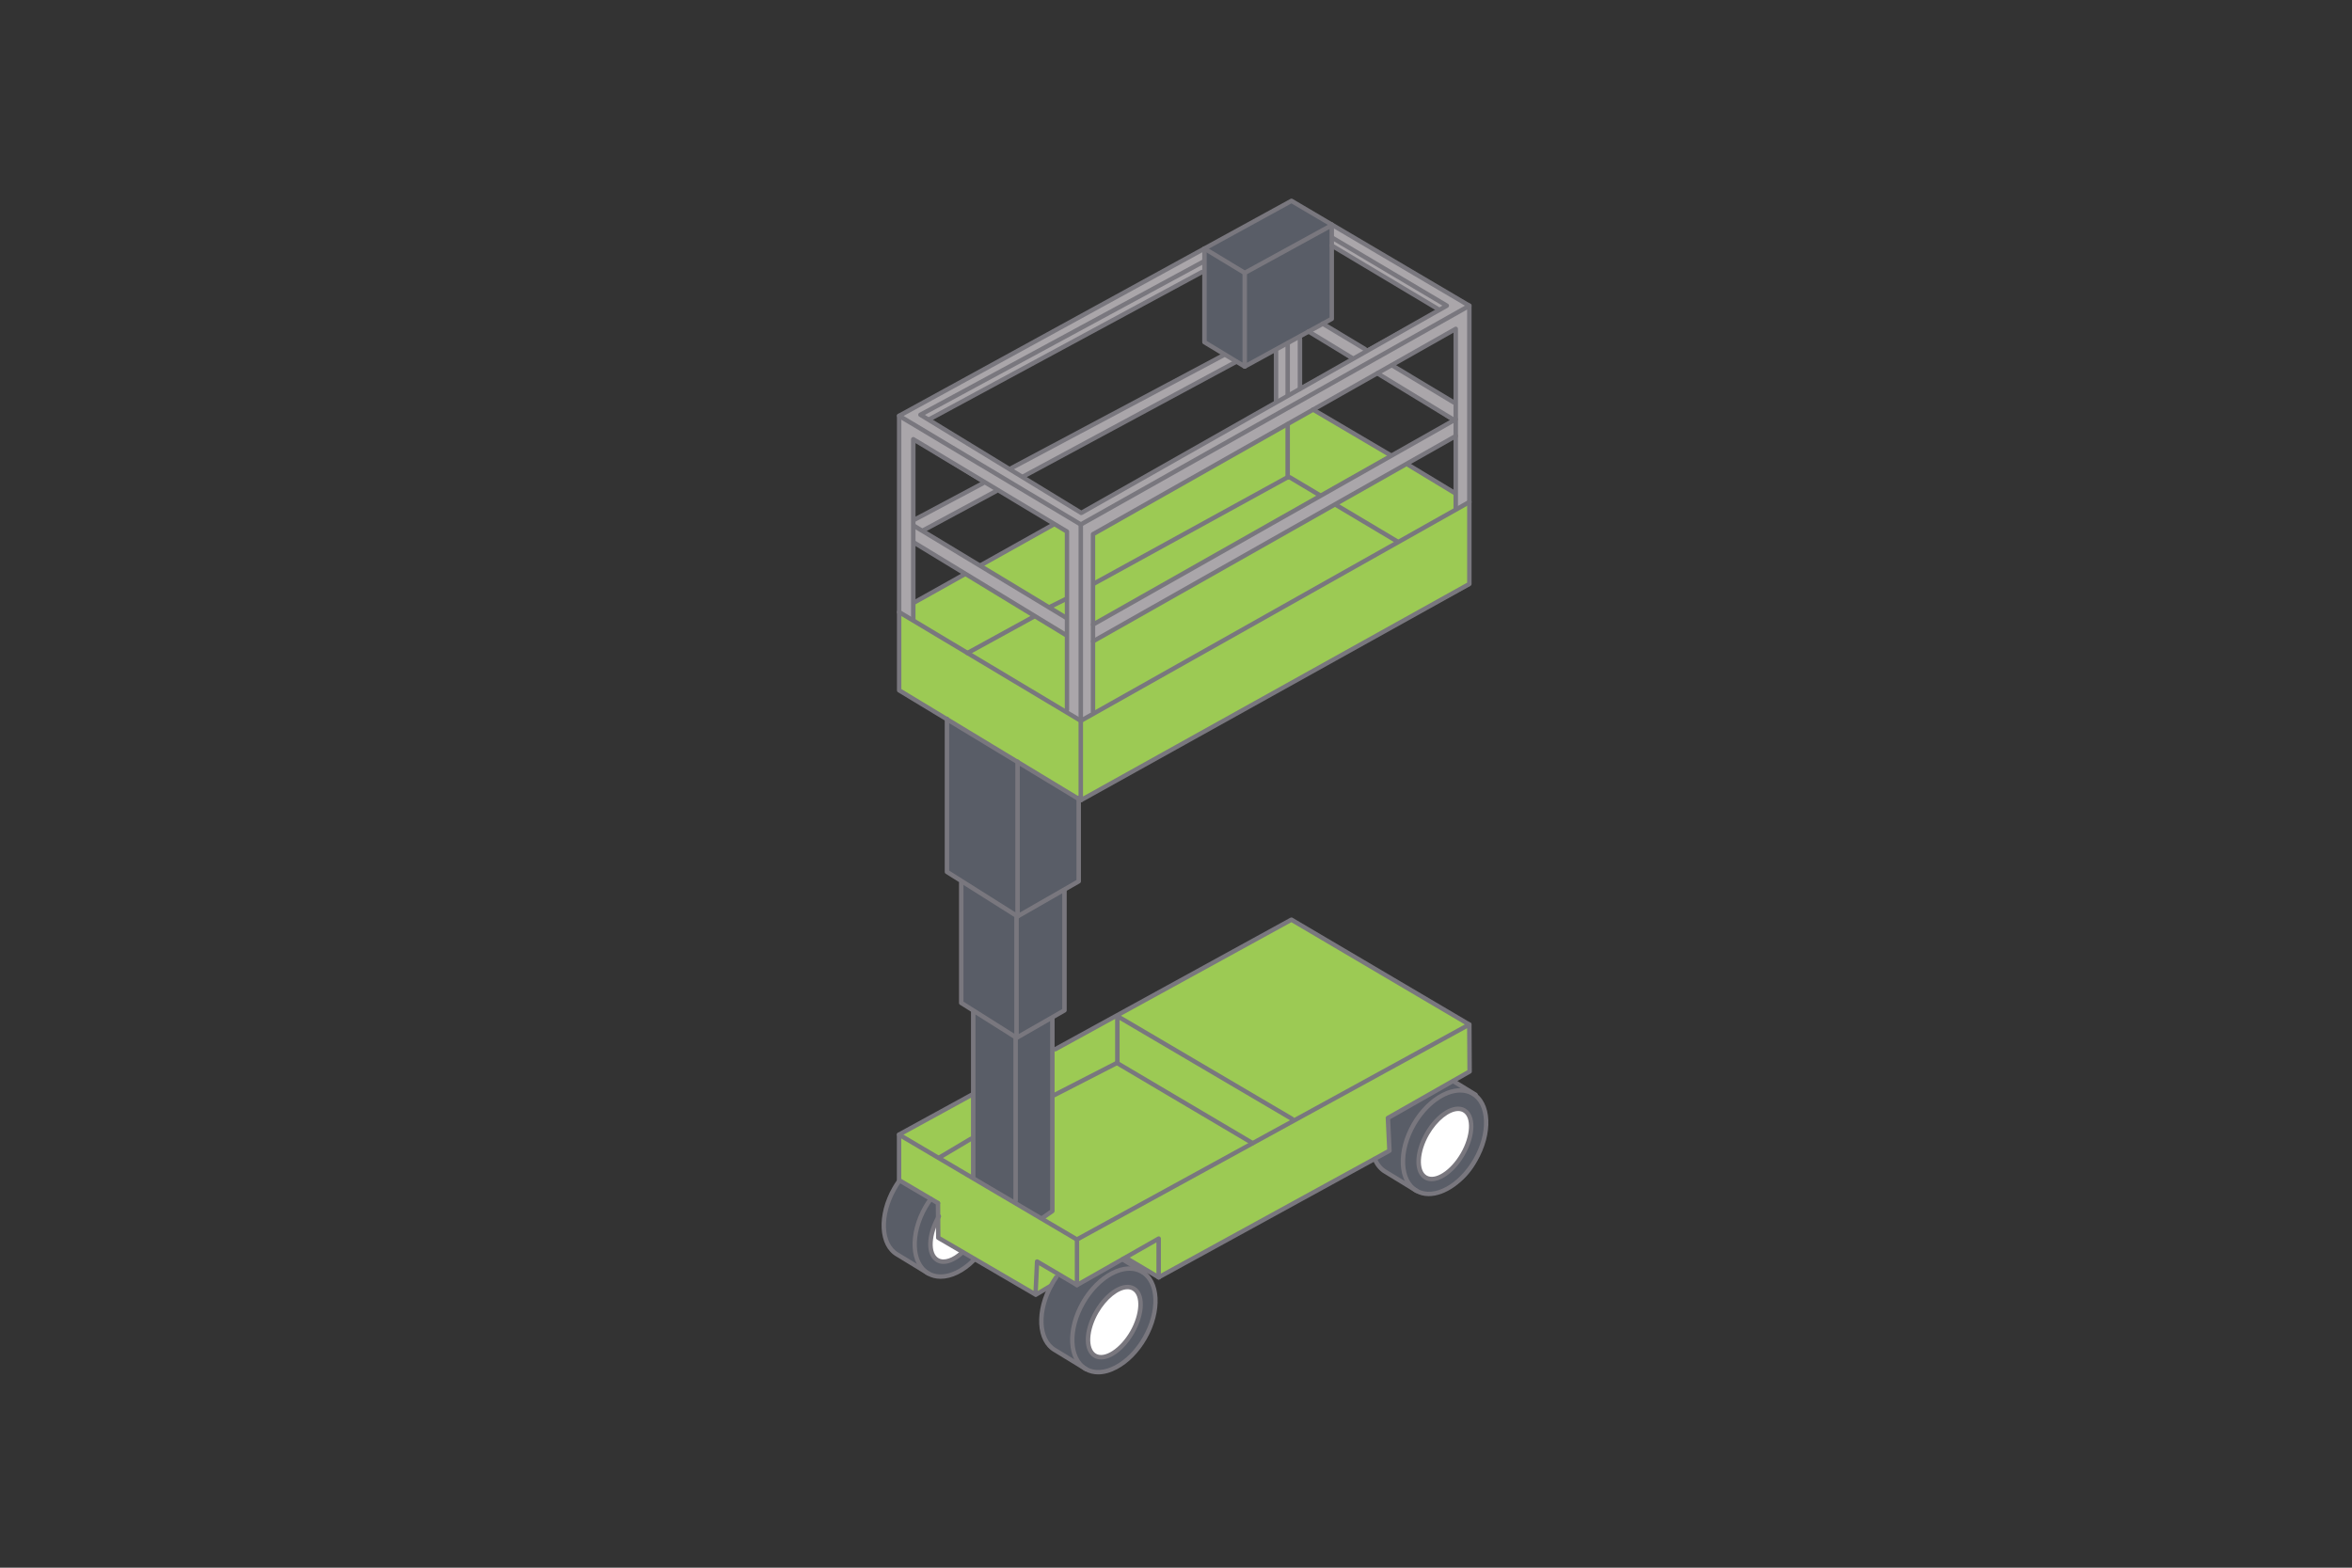
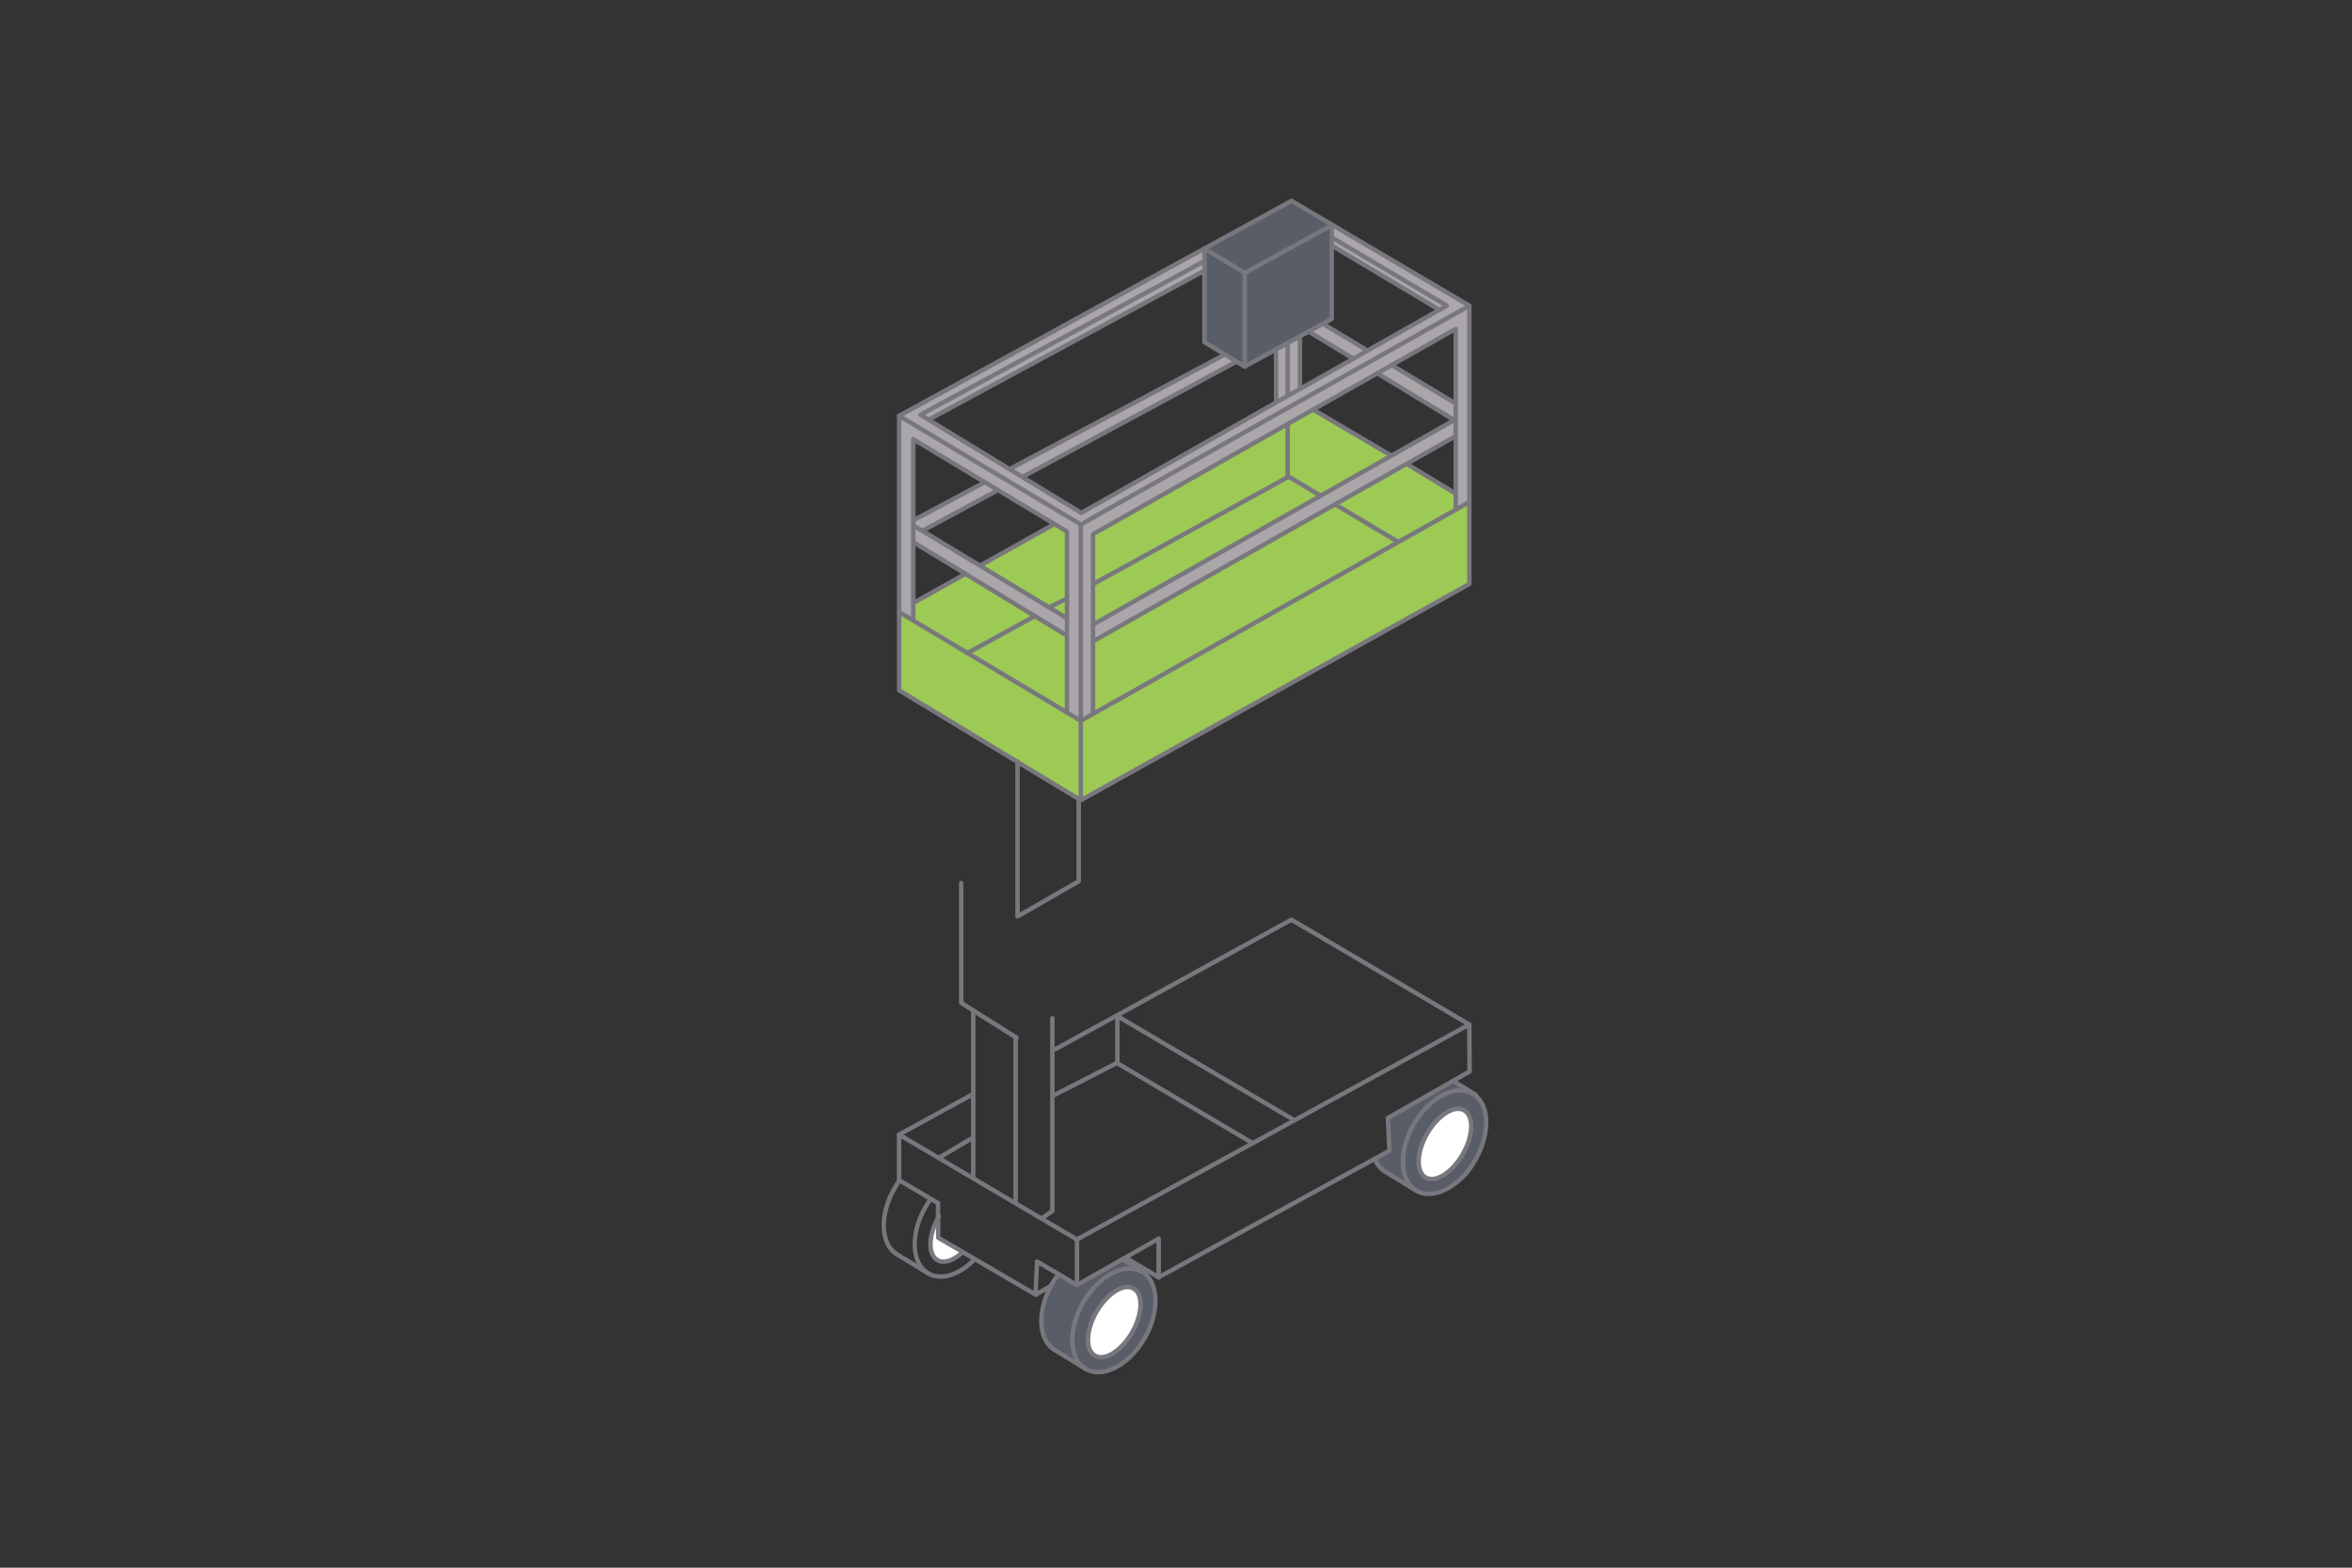
<svg xmlns="http://www.w3.org/2000/svg" version="1.1" x="0px" y="0px" viewBox="0 0 600 400" style="enable-background:new 0 0 600 400;" xml:space="preserve">
  <rect x="0" y="0" width="600" height="400" fill="#333333" stroke="none" />
  <style type="text/css">
	.st0{fill:#AAA6AA;}
	.st1{fill:#595D67;}
	.st2{fill:#9CCA54;}
	.st3{fill:#2EA7E0;}
	.st4{fill:#FFFFFF;}
	.st5{fill:#79777E;}
	.st6{fill:none;stroke:#79777E;stroke-width:0.3;stroke-linecap:round;stroke-linejoin:round;stroke-miterlimit:10;}
</style>
  <g id="レイヤー_3">
</g>
  <g id="レイヤー_1">
    <path class="st0" d="M339.91,57.39v5.27l26.85,16.31l-18.45,10.21l-10.71-6.59l-3.79,2.14l10.71,6.92l-13.01,7.08V85.72l-6.1,3.46   v13.34l-49.92,28.34l-14.66-9.23l54.53-29.16l-3.62-1.98l-53.87,28.99l-20.92-12.36l70.18-37.56v-5.93l-78.09,42.34l0.33,50.25   l3.46,1.98l0.16-19.6l38.88,23.56v19.44l3.79,2.14l3.46-1.98v-18.29l92.09-51.89l-0.16,18.45l3.62-1.81l0.16-50.25L339.91,57.39z    M233.15,112.57l17.46,10.71l-17.3,9.23L233.15,112.57z M271.87,157.55l-36.41-22.08l18.95-10.38l17.96,10.54L271.87,157.55z    M278.79,159.03l0.16-22.57l72.82-41.19l18.62,12.19L278.79,159.03z M371.04,102.69l-15.65-9.56l15.65-8.9V102.69z" />
    <polygon class="st1" points="307.12,63.65 307.45,87.2 317.34,93.46 339.58,81.6 339.91,57.39 329.36,51.13  " />
    <polygon class="st2" points="246.05,146.68 233.36,153.51 233.36,158.21 229.37,156.23 229.46,176.15 275.52,204.06 375.05,149.41    375.05,128.23 371.04,130.04 371.04,125.6 358.85,118.19 279.12,163.48 279.12,181.77 275.66,183.74 271.87,181.6 272.2,161.51     " />
    <polygon class="st2" points="249.76,144.14 268.49,133.8 272.36,135.64 272.36,157.55  " />
    <polygon class="st2" points="278.95,136.46 278.79,159.03 354.56,116.04 335.43,104.52  " />
-     <polygon class="st1" points="241.56,183.76 241.56,222.4 245.27,224.94 245.27,255.78 248,257.73 248,300.27 265.37,310.81    268.3,308.86 268.3,259.48 271.42,257.73 271.42,226.89 275.13,224.74 275.13,204.06  " />
-     <polyline class="st2" points="274.93,327.79 287.17,320.91 295.62,325.84 354.37,293.44 354.37,285.44 374.86,273.54    374.86,261.44 329.38,234.5 268.69,267.88 268.69,308.86 265.37,310.81 248,300.27 248,279.59 229.46,289.34 229.46,301.44    239.41,306.91 239.41,315.89 264.01,330.52 268.41,327.4 270.06,325.06 274.93,327.79  " />
    <path class="st3" d="M274.93,327.79" />
-     <path class="st1" d="M229.46,301.44c0,0-7.42,9.56-1.76,18.15l10.73,6.25c0,0,7.61,0.2,10.34-4.68l-9.37-5.27v-8.98L229.46,301.44z   " />
    <path class="st1" d="M270.06,325.06c0,0-8,9.76-2.34,18.15l10.34,6.64c0,0,8.2,2.15,14.83-9.56c0,0,5.46-10.73-1.37-15.61   l-5.07-3.51l-11.51,6.64L270.06,325.06z" />
    <path class="st1" d="M350.66,295.59c0,0,0.31,2.04,1.56,2.73l10.34,6.25c0,0,11.71,1.37,15.61-11.9c0,0,2.73-9.95-1.95-13.66   l-5.46-3.12l-16.39,9.56v8L350.66,295.59z" />
    <path class="st4" d="M239.25,310.6c0,0-4.45,8.73,0.16,11.2c0,0,3.79,0.66,5.93-2.31l-5.93-3.61L239.25,310.6z" />
  </g>
  <g id="レイヤー_2">
    <g>
      <ellipse transform="matrix(0.498 -0.867 0.867 0.498 -149.838 415.845)" class="st4" cx="284.26" cy="337.34" rx="9.88" ry="5.25" />
      <path class="st5" d="M280.89,346.87c-0.66,0-1.28-0.15-1.83-0.47c-2.83-1.63-2.76-6.88,0.16-11.95c2.92-5.07,7.41-7.78,10.24-6.16    c2.83,1.62,2.76,6.87-0.16,11.95v0C286.95,344.32,283.59,346.87,280.89,346.87z M287.63,328.95c-2.25,0-5.35,2.43-7.44,6.06    c-2.51,4.37-2.77,9.14-0.57,10.41c2.2,1.25,6.18-1.36,8.7-5.74v0c2.51-4.38,2.77-9.15,0.57-10.41    C288.52,329.05,288.09,328.95,287.63,328.95z M288.81,339.96h0.01H288.81z" />
    </g>
    <path class="st5" d="M280.15,350.68c-1.23,0-2.38-0.29-3.41-0.88c-4.61-2.65-5.03-10.59-0.95-17.71   c4.09-7.12,11.16-10.77,15.77-8.11c4.61,2.65,5.03,10.59,0.95,17.71c0,0,0,0,0,0c-1.96,3.41-4.65,6.13-7.57,7.67   C283.29,350.24,281.66,350.68,280.15,350.68z M288.15,324.24c-3.8,0-8.4,3.24-11.37,8.42c-3.78,6.58-3.54,13.83,0.53,16.17   c1.93,1.11,4.46,0.94,7.11-0.45c2.74-1.44,5.27-4.01,7.12-7.24l0,0c3.78-6.58,3.54-13.83-0.53-16.17   C290.15,324.47,289.18,324.24,288.15,324.24z M292.03,341.41h0.01H292.03z" />
    <path class="st5" d="M277.03,349.88c-0.1,0-0.2-0.03-0.29-0.08l-7.91-4.83c-4.6-2.64-5.02-10.59-0.93-17.71   c0.34-0.6,0.71-1.18,1.1-1.73c0.18-0.26,0.53-0.32,0.79-0.14c0.26,0.18,0.32,0.53,0.14,0.79c-0.37,0.52-0.72,1.07-1.04,1.65   c-3.78,6.58-3.54,13.83,0.53,16.17l7.92,4.84c0.27,0.16,0.35,0.51,0.19,0.78C277.4,349.78,277.22,349.88,277.03,349.88z" />
    <g>
      <ellipse transform="matrix(0.498 -0.867 0.867 0.498 -68.066 466.165)" class="st4" cx="368.6" cy="291.87" rx="9.88" ry="5.25" />
      <path class="st5" d="M365.23,301.4c-0.66,0-1.28-0.15-1.83-0.47c-2.83-1.62-2.76-6.87,0.15-11.95c2.92-5.08,7.44-7.79,10.24-6.16    c2.83,1.63,2.76,6.88-0.16,11.95v0c-1.36,2.37-3.13,4.32-5,5.49C367.44,301.01,366.28,301.4,365.23,301.4z M371.98,283.48    c-2.25,0-5.35,2.43-7.44,6.06c-2.51,4.38-2.77,9.14-0.57,10.41c1.03,0.59,2.48,0.36,4.08-0.65c1.71-1.08,3.35-2.89,4.62-5.09v0    c2.52-4.37,2.78-9.14,0.57-10.41C372.87,283.58,372.44,283.48,371.98,283.48z" />
    </g>
    <path class="st5" d="M364.46,305.2c-1.2,0-2.34-0.28-3.36-0.87c-2.28-1.31-3.61-3.9-3.76-7.3c-0.14-3.31,0.85-7,2.81-10.41   c4.08-7.11,11.15-10.76,15.77-8.11c2.28,1.31,3.61,3.9,3.76,7.3c0.14,3.31-0.85,7-2.81,10.41l0,0   C373.69,301.77,368.69,305.2,364.46,305.2z M372.5,278.77c-3.8,0-8.4,3.24-11.37,8.42c-1.85,3.23-2.8,6.71-2.66,9.8   c0.13,3,1.26,5.26,3.19,6.37c4.06,2.33,10.45-1.12,14.23-7.69c0,0,0,0,0,0c1.85-3.22,2.8-6.7,2.66-9.8c-0.13-3-1.26-5.26-3.19-6.37   C374.5,279,373.53,278.77,372.5,278.77z" />
    <path class="st5" d="M361.38,304.41c-0.1,0-0.2-0.03-0.29-0.08l-7.91-4.83c-1.32-0.76-2.33-1.96-2.98-3.55   c-0.12-0.29,0.02-0.62,0.31-0.74c0.3-0.12,0.62,0.03,0.74,0.31c0.55,1.36,1.4,2.36,2.5,3l7.92,4.84c0.27,0.16,0.35,0.51,0.19,0.78   C361.75,304.31,361.57,304.41,361.38,304.41z" />
    <path class="st5" d="M240.7,322.49c-0.67,0-1.29-0.15-1.84-0.48c-2.83-1.62-2.76-6.87,0.16-11.95c0.16-0.27,0.51-0.36,0.77-0.21   c0.27,0.15,0.36,0.5,0.21,0.77c-2.51,4.38-2.77,9.15-0.57,10.41c1.39,0.8,3.57,0.07,5.7-1.91c0.23-0.21,0.59-0.2,0.8,0.03   c0.21,0.23,0.2,0.59-0.03,0.8C244.1,321.61,242.27,322.49,240.7,322.49z" />
    <path class="st5" d="M239.95,326.29c-1.22,0-2.38-0.28-3.4-0.87c-4.61-2.65-5.03-10.59-0.95-17.71c0.42-0.74,0.89-1.46,1.38-2.14   c0.18-0.25,0.54-0.31,0.79-0.12c0.25,0.18,0.31,0.54,0.12,0.79c-0.47,0.64-0.91,1.33-1.32,2.03c-3.78,6.58-3.54,13.83,0.53,16.17   c2.94,1.69,7.23,0.38,10.92-3.33c0.22-0.23,0.58-0.22,0.8,0c0.22,0.22,0.22,0.58,0,0.8C246,324.76,242.79,326.29,239.95,326.29z" />
    <path class="st5" d="M236.83,325.5c-0.1,0-0.2-0.03-0.29-0.08l-7.91-4.83c-4.6-2.64-5.02-10.59-0.93-17.7   c0.34-0.6,0.71-1.18,1.1-1.73c0.18-0.25,0.53-0.32,0.79-0.14c0.26,0.18,0.32,0.53,0.14,0.79c-0.37,0.52-0.72,1.07-1.04,1.65   c-3.78,6.58-3.54,13.83,0.53,16.17l7.92,4.84c0.27,0.16,0.35,0.51,0.19,0.78C237.21,325.4,237.02,325.5,236.83,325.5z" />
    <path class="st5" d="M275.71,204.74c-0.1,0-0.2-0.03-0.29-0.08l-46.34-28.04c-0.17-0.1-0.27-0.29-0.27-0.48V106.1   c0-0.21,0.11-0.4,0.29-0.5l100.09-54.85c0.18-0.1,0.39-0.09,0.56,0.01l45.38,26.76c0.27,0.16,0.36,0.51,0.2,0.78   c-0.16,0.27-0.52,0.36-0.77,0.2l-45.11-26.6l-99.51,54.54v69.37L276,203.69c0.27,0.16,0.35,0.51,0.19,0.78   C276.09,204.64,275.9,204.74,275.71,204.74z" />
    <path class="st5" d="M239.29,307.55c-0.1,0-0.2-0.03-0.29-0.08l-9.93-5.86c-0.17-0.1-0.28-0.29-0.28-0.49v-11.62   c0-0.21,0.11-0.4,0.29-0.5l18.73-10.26c0.28-0.15,0.62-0.05,0.77,0.22c0.15,0.28,0.05,0.62-0.22,0.77l-18.44,10.1v10.96l9.65,5.69   c0.27,0.16,0.36,0.5,0.2,0.77C239.67,307.46,239.49,307.55,239.29,307.55z" />
    <path class="st5" d="M269.23,268.27c-0.2,0-0.39-0.11-0.5-0.29c-0.15-0.27-0.05-0.62,0.22-0.77l60.22-33.05   c0.18-0.09,0.39-0.09,0.56,0.01l45.38,26.76c0.27,0.16,0.36,0.5,0.2,0.77c-0.16,0.27-0.52,0.36-0.77,0.2l-45.11-26.59l-59.94,32.89   C269.42,268.25,269.32,268.27,269.23,268.27z" />
    <path class="st5" d="M239.58,295.95c-0.19,0-0.38-0.1-0.49-0.28c-0.16-0.27-0.07-0.61,0.2-0.77l8.13-4.83   c0.26-0.16,0.61-0.07,0.78,0.2c0.16,0.27,0.07,0.61-0.2,0.77l-8.13,4.83C239.78,295.93,239.68,295.95,239.58,295.95z" />
    <path class="st5" d="M264.29,330.88c-0.19,0-0.38-0.1-0.49-0.28c-0.16-0.27-0.07-0.61,0.2-0.77l3.79-2.25   c0.27-0.16,0.61-0.08,0.78,0.2c0.16,0.27,0.07,0.61-0.2,0.77l-3.79,2.25C264.49,330.85,264.39,330.88,264.29,330.88z" />
    <path class="st5" d="M319.5,292.22c-0.1,0-0.2-0.03-0.29-0.08l-34.29-20.28l-15.9,8.16c-0.28,0.14-0.62,0.03-0.76-0.25   c-0.14-0.28-0.03-0.62,0.24-0.76l16.17-8.3c0.17-0.08,0.38-0.08,0.54,0.02l34.56,20.43c0.27,0.16,0.36,0.5,0.2,0.77   C319.89,292.12,319.69,292.22,319.5,292.22z" />
    <path class="st5" d="M274.75,328.46c-0.2,0-0.39-0.1-0.49-0.29c-0.15-0.27-0.06-0.62,0.21-0.77l20.84-11.86   c0.17-0.1,0.39-0.1,0.56,0c0.17,0.1,0.28,0.29,0.28,0.49v9.88c0,0.31-0.25,0.57-0.57,0.57c-0.31,0-0.57-0.25-0.57-0.57V317   l-20,11.38C274.94,328.43,274.84,328.46,274.75,328.46z" />
    <path class="st5" d="M264.18,330.88c-0.1,0-0.2-0.03-0.29-0.08l-24.82-14.5c-0.17-0.1-0.28-0.29-0.28-0.49l-0.07-8.82   c0-0.31,0.25-0.57,0.56-0.57c0.26,0.04,0.57,0.25,0.57,0.56l0.06,8.5l23.74,13.86l0.35-7.48c0.01-0.2,0.12-0.38,0.3-0.47   c0.17-0.09,0.38-0.09,0.56,0.01l9.32,5.49v-10.63c0-0.21,0.11-0.4,0.29-0.5l100.09-54.85c0.18-0.09,0.39-0.1,0.56,0.01   c0.17,0.1,0.28,0.28,0.28,0.48l0.07,12c0,0.21-0.11,0.39-0.29,0.49l-20.54,11.69l0.38,8c0.01,0.21-0.1,0.42-0.29,0.52l-58.87,32.29   c-0.27,0.15-0.62,0.05-0.77-0.22c-0.15-0.28-0.05-0.62,0.22-0.77l58.56-32.12l-0.38-7.99c-0.01-0.21,0.1-0.41,0.28-0.52l20.56-11.7   l-0.07-10.72l-98.96,54.24v11.28c0,0.2-0.11,0.39-0.29,0.49c-0.17,0.1-0.39,0.1-0.57,0l-9.37-5.52l-0.35,7.48   c-0.01,0.2-0.12,0.38-0.29,0.47C264.37,330.85,264.27,330.88,264.18,330.88z" />
    <path class="st5" d="M275.82,131.43c-0.1,0-0.2-0.03-0.29-0.08l-41.02-25.04c-0.17-0.1-0.28-0.29-0.27-0.5   c0.01-0.2,0.12-0.39,0.3-0.48l72.28-39.12c0.27-0.15,0.61-0.05,0.77,0.23c0.15,0.27,0.05,0.62-0.23,0.77l-71.41,38.65l39.9,24.36   l92.11-52.24l-28.25-16.76c-0.27-0.16-0.36-0.51-0.2-0.78c0.16-0.27,0.52-0.35,0.77-0.2l29.09,17.26c0.17,0.1,0.28,0.29,0.28,0.49   c0,0.2-0.11,0.39-0.29,0.49l-93.25,52.88C276.01,131.4,275.92,131.43,275.82,131.43z" />
    <path class="st5" d="M275.71,134.39c-0.1,0-0.2-0.03-0.29-0.08l-46.34-27.72c-0.27-0.16-0.36-0.51-0.2-0.78   c0.16-0.27,0.51-0.35,0.78-0.2L276,133.34c0.27,0.16,0.36,0.51,0.2,0.78C276.09,134.29,275.9,134.39,275.71,134.39z" />
    <path class="st5" d="M271.87,158.12c-0.1,0-0.2-0.03-0.29-0.08l-38.71-23.39c-0.27-0.16-0.35-0.51-0.19-0.78   c0.16-0.26,0.5-0.35,0.78-0.19l38.71,23.39c0.27,0.16,0.35,0.51,0.19,0.78C272.25,158.02,272.06,158.12,271.87,158.12z" />
    <path class="st5" d="M271.87,162.56c-0.1,0-0.2-0.03-0.29-0.08l-38.71-23.56c-0.27-0.16-0.35-0.51-0.19-0.78   c0.16-0.27,0.51-0.35,0.78-0.19l38.71,23.56c0.27,0.16,0.35,0.51,0.19,0.78C272.25,162.47,272.06,162.56,271.87,162.56z" />
    <path class="st5" d="M348.21,89.63c-0.1,0-0.2-0.03-0.29-0.08l-10.78-6.48c-0.27-0.16-0.35-0.51-0.2-0.78   c0.16-0.27,0.5-0.36,0.78-0.19l10.78,6.48c0.27,0.16,0.35,0.51,0.2,0.78C348.59,89.54,348.41,89.63,348.21,89.63z" />
    <path class="st5" d="M370.88,103.25c-0.1,0-0.2-0.03-0.29-0.08l-15.81-9.5c-0.27-0.16-0.35-0.51-0.2-0.78   c0.16-0.27,0.51-0.36,0.78-0.19l15.81,9.5c0.27,0.16,0.35,0.51,0.2,0.78C371.26,103.16,371.07,103.25,370.88,103.25z" />
    <path class="st5" d="M344.82,91.84c-0.1,0-0.2-0.03-0.29-0.08l-11.01-6.7c-0.27-0.16-0.35-0.51-0.19-0.78   c0.16-0.26,0.51-0.35,0.78-0.19l11.01,6.7c0.27,0.16,0.35,0.51,0.19,0.78C345.2,91.74,345.01,91.84,344.82,91.84z" />
    <path class="st5" d="M370.88,107.7c-0.1,0-0.2-0.03-0.29-0.08l-19.5-11.87c-0.27-0.16-0.35-0.51-0.19-0.78   c0.16-0.27,0.51-0.36,0.78-0.19l19.5,11.87c0.27,0.16,0.35,0.51,0.19,0.78C371.26,107.61,371.07,107.7,370.88,107.7z" />
    <path class="st5" d="M272.2,181.67c-0.31,0-0.57-0.25-0.57-0.57v-45.15l-38.08-22.88v45.13c0,0.31-0.25,0.57-0.57,0.57   s-0.57-0.25-0.57-0.57v-46.13c0-0.2,0.11-0.39,0.29-0.49c0.18-0.1,0.4-0.1,0.57,0.01l39.21,23.56c0.17,0.1,0.27,0.29,0.27,0.48   v45.47C272.76,181.42,272.51,181.67,272.2,181.67z" />
    <path class="st5" d="M275.71,204.74c-0.1,0-0.2-0.03-0.29-0.08c-0.17-0.1-0.28-0.29-0.28-0.49v-70.35c0-0.2,0.11-0.39,0.29-0.49   l99.13-55.82c0.17-0.1,0.39-0.1,0.56,0.01c0.17,0.1,0.28,0.29,0.28,0.49V149c0,0.2-0.11,0.39-0.29,0.49l-99.13,55.18   C275.9,204.72,275.8,204.74,275.71,204.74z M276.28,134.16v69.06l97.99-54.55V78.98L276.28,134.16z" />
    <path class="st5" d="M278.84,182.17c-0.31,0-0.57-0.25-0.57-0.57v-45.3c0-0.2,0.11-0.39,0.29-0.49l92.53-52.39   c0.18-0.1,0.39-0.1,0.56,0c0.18,0.1,0.28,0.29,0.28,0.49v45.8c0,0.31-0.25,0.57-0.57,0.57c-0.31,0-0.57-0.25-0.57-0.57V84.88   l-91.4,51.75v44.98C279.41,181.91,279.15,182.17,278.84,182.17z" />
    <path class="st5" d="M278.84,159.93c-0.2,0-0.39-0.1-0.49-0.29c-0.15-0.27-0.06-0.62,0.21-0.77l92.53-52.39   c0.27-0.16,0.61-0.06,0.77,0.21c0.15,0.27,0.06,0.62-0.21,0.77l-92.54,52.39C279.03,159.9,278.94,159.93,278.84,159.93z" />
    <path class="st5" d="M278.84,164.21c-0.2,0-0.39-0.1-0.49-0.29c-0.15-0.27-0.06-0.62,0.21-0.77l92.53-52.39   c0.27-0.15,0.61-0.06,0.77,0.21c0.15,0.27,0.06,0.62-0.21,0.77l-92.54,52.39C279.03,164.19,278.94,164.21,278.84,164.21z" />
    <path class="st5" d="M275.71,184.47c-0.1,0-0.2-0.03-0.29-0.08l-46.34-27.72c-0.27-0.16-0.36-0.51-0.2-0.78   c0.16-0.27,0.51-0.35,0.78-0.2L276,183.42c0.27,0.16,0.36,0.51,0.2,0.78C276.09,184.38,275.9,184.47,275.71,184.47z" />
    <path class="st5" d="M354.76,116.73c-0.1,0-0.2-0.02-0.29-0.08l-19.79-11.66c-0.27-0.16-0.36-0.51-0.2-0.78   c0.16-0.27,0.5-0.36,0.77-0.2l19.79,11.66c0.27,0.16,0.36,0.51,0.2,0.78C355.14,116.63,354.95,116.73,354.76,116.73z" />
    <path class="st5" d="M336.66,126.91c-0.1,0-0.2-0.03-0.29-0.08l-7.62-4.54c-0.27-0.16-0.35-0.51-0.2-0.78   c0.16-0.27,0.51-0.36,0.78-0.2l7.62,4.54c0.27,0.16,0.35,0.51,0.2,0.78C337.04,126.81,336.85,126.91,336.66,126.91z" />
    <path class="st5" d="M356.38,138.68c-0.1,0-0.2-0.03-0.29-0.08l-15.53-9.26c-0.27-0.16-0.35-0.51-0.2-0.78   c0.16-0.27,0.51-0.36,0.78-0.2l15.53,9.26c0.27,0.16,0.35,0.51,0.2,0.78C356.76,138.58,356.57,138.68,356.38,138.68z" />
    <path class="st5" d="M371.05,126.32c-0.1,0-0.2-0.03-0.29-0.08l-11.7-7.08c-0.27-0.16-0.35-0.51-0.19-0.78   c0.16-0.27,0.51-0.36,0.78-0.19l11.7,7.08c0.27,0.16,0.35,0.51,0.19,0.78C371.43,126.22,371.24,126.32,371.05,126.32z" />
    <path class="st5" d="M275.71,184.47c-0.2,0-0.39-0.1-0.49-0.29c-0.15-0.27-0.06-0.62,0.22-0.77l99.13-55.82   c0.26-0.15,0.62-0.06,0.77,0.22c0.15,0.27,0.06,0.62-0.22,0.77l-99.12,55.82C275.9,184.45,275.8,184.47,275.71,184.47z" />
    <path class="st5" d="M328.49,101.33c-0.31,0-0.57-0.25-0.57-0.57V87.59c0-0.31,0.25-0.57,0.57-0.57c0.31,0,0.57,0.25,0.57,0.57   v13.18C329.06,101.08,328.8,101.33,328.49,101.33z" />
    <path class="st5" d="M328.49,122.42c-0.31,0-0.57-0.25-0.57-0.57v-13.62c0-0.31,0.25-0.57,0.57-0.57c0.31,0,0.57,0.25,0.57,0.57   v13.62C329.06,122.17,328.8,122.42,328.49,122.42z" />
    <path class="st5" d="M331.62,99.78c-0.31,0-0.57-0.25-0.57-0.57V86.44c0-0.31,0.25-0.57,0.57-0.57s0.57,0.25,0.57,0.57v12.78   C332.19,99.53,331.93,99.78,331.62,99.78z" />
    <path class="st5" d="M325.52,102.91c-0.31,0-0.57-0.25-0.57-0.57V89.57c0-0.31,0.25-0.57,0.57-0.57c0.31,0,0.57,0.25,0.57,0.57   v12.78C326.09,102.66,325.84,102.91,325.52,102.91z" />
    <path class="st5" d="M250.34,144.7c-0.2,0-0.39-0.1-0.49-0.29c-0.15-0.27-0.06-0.62,0.22-0.77l18.47-10.34   c0.27-0.15,0.62-0.05,0.77,0.22c0.15,0.27,0.06,0.62-0.22,0.77l-18.47,10.34C250.53,144.68,250.43,144.7,250.34,144.7z" />
    <path class="st5" d="M233.15,154.33c-0.2,0-0.39-0.1-0.49-0.29c-0.15-0.27-0.06-0.62,0.22-0.77l12.87-7.21   c0.27-0.15,0.62-0.06,0.77,0.22c0.15,0.27,0.06,0.62-0.22,0.77l-12.87,7.21C233.34,154.3,233.25,154.33,233.15,154.33z" />
    <path class="st5" d="M279.08,149.47c-0.2,0-0.39-0.1-0.5-0.29c-0.15-0.27-0.05-0.62,0.22-0.77l49.24-27.05   c0.28-0.15,0.62-0.05,0.77,0.22c0.15,0.27,0.05,0.62-0.22,0.77l-49.24,27.05C279.26,149.45,279.17,149.47,279.08,149.47z" />
    <path class="st5" d="M268.08,155.31c-0.21,0-0.41-0.11-0.51-0.31c-0.14-0.28-0.03-0.62,0.25-0.76l3.83-1.9   c0.29-0.14,0.62-0.02,0.76,0.25c0.14,0.28,0.03,0.62-0.25,0.76l-3.83,1.9C268.25,155.3,268.16,155.31,268.08,155.31z" />
    <path class="st5" d="M246.83,167.18c-0.2,0-0.39-0.1-0.5-0.29c-0.15-0.27-0.05-0.62,0.22-0.77l16.86-9.25   c0.28-0.15,0.62-0.05,0.77,0.22c0.15,0.27,0.05,0.62-0.22,0.77l-16.86,9.25C247.01,167.15,246.92,167.18,246.83,167.18z" />
    <path class="st5" d="M317.53,94.09c-0.1,0-0.2-0.03-0.29-0.08l-10.28-6.22c-0.17-0.1-0.27-0.29-0.27-0.48V63.42   c0-0.31,0.25-0.57,0.57-0.57s0.57,0.25,0.57,0.57v23.56l10.01,6.06c0.27,0.16,0.35,0.51,0.19,0.78   C317.91,93.99,317.72,94.09,317.53,94.09z" />
    <path class="st5" d="M317.53,70.2c-0.1,0-0.2-0.03-0.29-0.08l-10.28-6.22c-0.27-0.16-0.35-0.51-0.19-0.78   c0.15-0.27,0.51-0.35,0.78-0.19l10.28,6.22c0.27,0.16,0.35,0.51,0.19,0.78C317.91,70.11,317.72,70.2,317.53,70.2z" />
    <path class="st5" d="M317.53,94.09c-0.1,0-0.2-0.03-0.29-0.08c-0.17-0.1-0.28-0.29-0.28-0.49V69.64c0-0.21,0.11-0.4,0.29-0.5   l21.93-12.02c0.07-0.24,0.29-0.41,0.55-0.41c0.31,0,0.57,0.25,0.57,0.57v0.18c0,0.01,0,0.01,0,0.02v23.87c0,0.21-0.11,0.4-0.29,0.5   l-22.2,12.17C317.72,94.06,317.62,94.09,317.53,94.09z M318.1,69.97v22.59l21.07-11.55V58.43L318.1,69.97z" />
-     <path class="st5" d="M259.57,234.39c-0.1,0-0.21-0.03-0.3-0.09l-18.01-11.36c-0.16-0.1-0.26-0.28-0.26-0.48v-39.04   c0-0.31,0.25-0.57,0.57-0.57s0.57,0.25,0.57,0.57v38.72l17.75,11.19c0.26,0.17,0.34,0.52,0.18,0.78   C259.94,234.29,259.76,234.39,259.57,234.39z" />
    <path class="st5" d="M259.57,234.39c-0.1,0-0.2-0.03-0.28-0.08c-0.17-0.1-0.28-0.29-0.28-0.49v-39.48c0-0.31,0.25-0.57,0.57-0.57   c0.31,0,0.57,0.25,0.57,0.57v38.5l14.46-8.3v-20.98c0-0.31,0.25-0.57,0.57-0.57c0.31,0,0.57,0.25,0.57,0.57v21.31   c0,0.2-0.11,0.39-0.28,0.49l-15.6,8.94C259.76,234.36,259.67,234.39,259.57,234.39z" />
    <path class="st5" d="M259.31,265.36c-0.1,0-0.21-0.03-0.3-0.09l-14.11-8.9c-0.16-0.1-0.26-0.28-0.26-0.48v-30.58   c0-0.31,0.25-0.57,0.57-0.57s0.57,0.25,0.57,0.57v30.26l13.85,8.73c0.26,0.17,0.34,0.52,0.18,0.78   C259.68,265.26,259.49,265.36,259.31,265.36z" />
-     <path class="st5" d="M259.31,265.36c-0.1,0-0.2-0.03-0.28-0.08c-0.17-0.1-0.28-0.29-0.28-0.49v-30.92c0-0.31,0.25-0.57,0.57-0.57   c0.31,0,0.57,0.25,0.57,0.57v29.95l11.09-6.36v-30.38c0-0.31,0.25-0.57,0.57-0.57c0.31,0,0.57,0.25,0.57,0.57v30.71   c0,0.2-0.11,0.39-0.28,0.49l-12.22,7.01C259.5,265.33,259.4,265.36,259.31,265.36z" />
    <path class="st5" d="M248.27,300.78c-0.31,0-0.57-0.25-0.57-0.57v-42.17c0-0.31,0.25-0.57,0.57-0.57s0.57,0.25,0.57,0.57v42.17   C248.84,300.53,248.59,300.78,248.27,300.78z" />
    <path class="st5" d="M259.09,306.93c-0.31,0-0.57-0.25-0.57-0.57V264.6c0-0.31,0.25-0.57,0.57-0.57c0.31,0,0.57,0.25,0.57,0.57   v41.77C259.65,306.68,259.4,306.93,259.09,306.93z" />
-     <path class="st5" d="M265.94,311.33c-0.18,0-0.35-0.08-0.46-0.24c-0.18-0.25-0.12-0.61,0.14-0.79l2.27-1.59V259.8   c0-0.31,0.25-0.57,0.57-0.57c0.31,0,0.57,0.25,0.57,0.57V309c0,0.18-0.09,0.36-0.24,0.46l-2.51,1.76   C266.17,311.29,266.05,311.33,265.94,311.33z" />
+     <path class="st5" d="M265.94,311.33c-0.18,0-0.35-0.08-0.46-0.24c-0.18-0.25-0.12-0.61,0.14-0.79l2.27-1.59V259.8   c0-0.31,0.25-0.57,0.57-0.57c0.31,0,0.57,0.25,0.57,0.57V309c0,0.18-0.09,0.36-0.24,0.46C266.17,311.29,266.05,311.33,265.94,311.33z" />
    <path class="st6" d="M273.63,203.13" />
    <path class="st5" d="M237.11,107.54c-0.2,0-0.4-0.11-0.5-0.3c-0.15-0.27-0.05-0.62,0.23-0.77l69.52-37.56   c0.27-0.14,0.62-0.05,0.77,0.23c0.15,0.27,0.05,0.62-0.23,0.77l-69.52,37.56C237.29,107.52,237.2,107.54,237.11,107.54z" />
    <path class="st5" d="M257.81,120.11c-0.2,0-0.4-0.11-0.5-0.3c-0.15-0.27-0.04-0.62,0.23-0.76l54.26-28.88   c0.28-0.15,0.62-0.04,0.77,0.23c0.14,0.27,0.04,0.62-0.24,0.76l-54.26,28.88C257.99,120.09,257.9,120.11,257.81,120.11z" />
    <path class="st5" d="M233.15,133.24c-0.2,0-0.4-0.11-0.5-0.3c-0.15-0.27-0.04-0.62,0.23-0.76l17.63-9.39   c0.27-0.15,0.61-0.04,0.76,0.23c0.15,0.27,0.04,0.62-0.23,0.76l-17.63,9.39C233.33,133.22,233.24,133.24,233.15,133.24z" />
    <path class="st5" d="M261.25,122.03c-0.2,0-0.4-0.11-0.5-0.3c-0.15-0.28-0.05-0.62,0.23-0.77l54.11-29.16   c0.27-0.15,0.61-0.05,0.77,0.23c0.15,0.28,0.05,0.62-0.23,0.77l-54.11,29.16C261.43,122.01,261.34,122.03,261.25,122.03z" />
    <path class="st5" d="M235.71,135.79c-0.2,0-0.4-0.11-0.5-0.3c-0.15-0.28-0.05-0.62,0.23-0.77l18.4-9.91   c0.28-0.14,0.62-0.05,0.77,0.23c0.15,0.28,0.05,0.62-0.23,0.77l-18.4,9.91C235.89,135.77,235.8,135.79,235.71,135.79z" />
    <path class="st5" d="M366.76,79.37c-0.1,0-0.2-0.03-0.29-0.08l-27.02-16.14c-0.27-0.16-0.35-0.51-0.2-0.78   c0.16-0.27,0.5-0.35,0.78-0.2l27.02,16.14c0.27,0.16,0.35,0.51,0.2,0.78C367.14,79.27,366.95,79.37,366.76,79.37z" />
    <path class="st5" d="M274.75,316.84c-0.1,0-0.2-0.03-0.29-0.08L229.08,290c-0.27-0.16-0.36-0.5-0.2-0.77   c0.16-0.27,0.51-0.36,0.78-0.2l45.38,26.76c0.27,0.16,0.36,0.5,0.2,0.77C275.13,316.74,274.94,316.84,274.75,316.84z" />
    <path class="st5" d="M376.43,279.91c-0.1,0-0.2-0.03-0.29-0.08l-5.71-3.51c-0.27-0.17-0.35-0.51-0.19-0.78   c0.17-0.27,0.52-0.34,0.78-0.19l5.71,3.51c0.27,0.17,0.35,0.51,0.19,0.78C376.8,279.82,376.61,279.91,376.43,279.91z" />
    <path class="st5" d="M292.08,325.39c-0.1,0-0.2-0.03-0.3-0.08l-5.71-3.51c-0.27-0.17-0.35-0.51-0.19-0.78   c0.16-0.27,0.51-0.35,0.78-0.19l5.71,3.51c0.27,0.17,0.35,0.51,0.19,0.78C292.45,325.29,292.27,325.39,292.08,325.39z" />
    <path class="st5" d="M329.64,286.07c-0.1,0-0.2-0.03-0.29-0.08l-43.74-25.73v10.96c0,0.31-0.25,0.57-0.57,0.57   c-0.31,0-0.57-0.25-0.57-0.57v-11.95c0-0.2,0.11-0.39,0.28-0.49c0.18-0.1,0.4-0.11,0.57,0l44.59,26.23c0.27,0.16,0.36,0.5,0.2,0.77   C330.02,285.97,329.83,286.07,329.64,286.07z" />
    <path class="st5" d="M295.59,326.48c-0.1,0-0.2-0.03-0.29-0.08l-8.42-5c-0.27-0.16-0.36-0.51-0.2-0.77   c0.16-0.27,0.51-0.36,0.78-0.2l8.42,5c0.27,0.16,0.36,0.51,0.2,0.77C295.97,326.38,295.78,326.48,295.59,326.48z" />
  </g>
</svg>